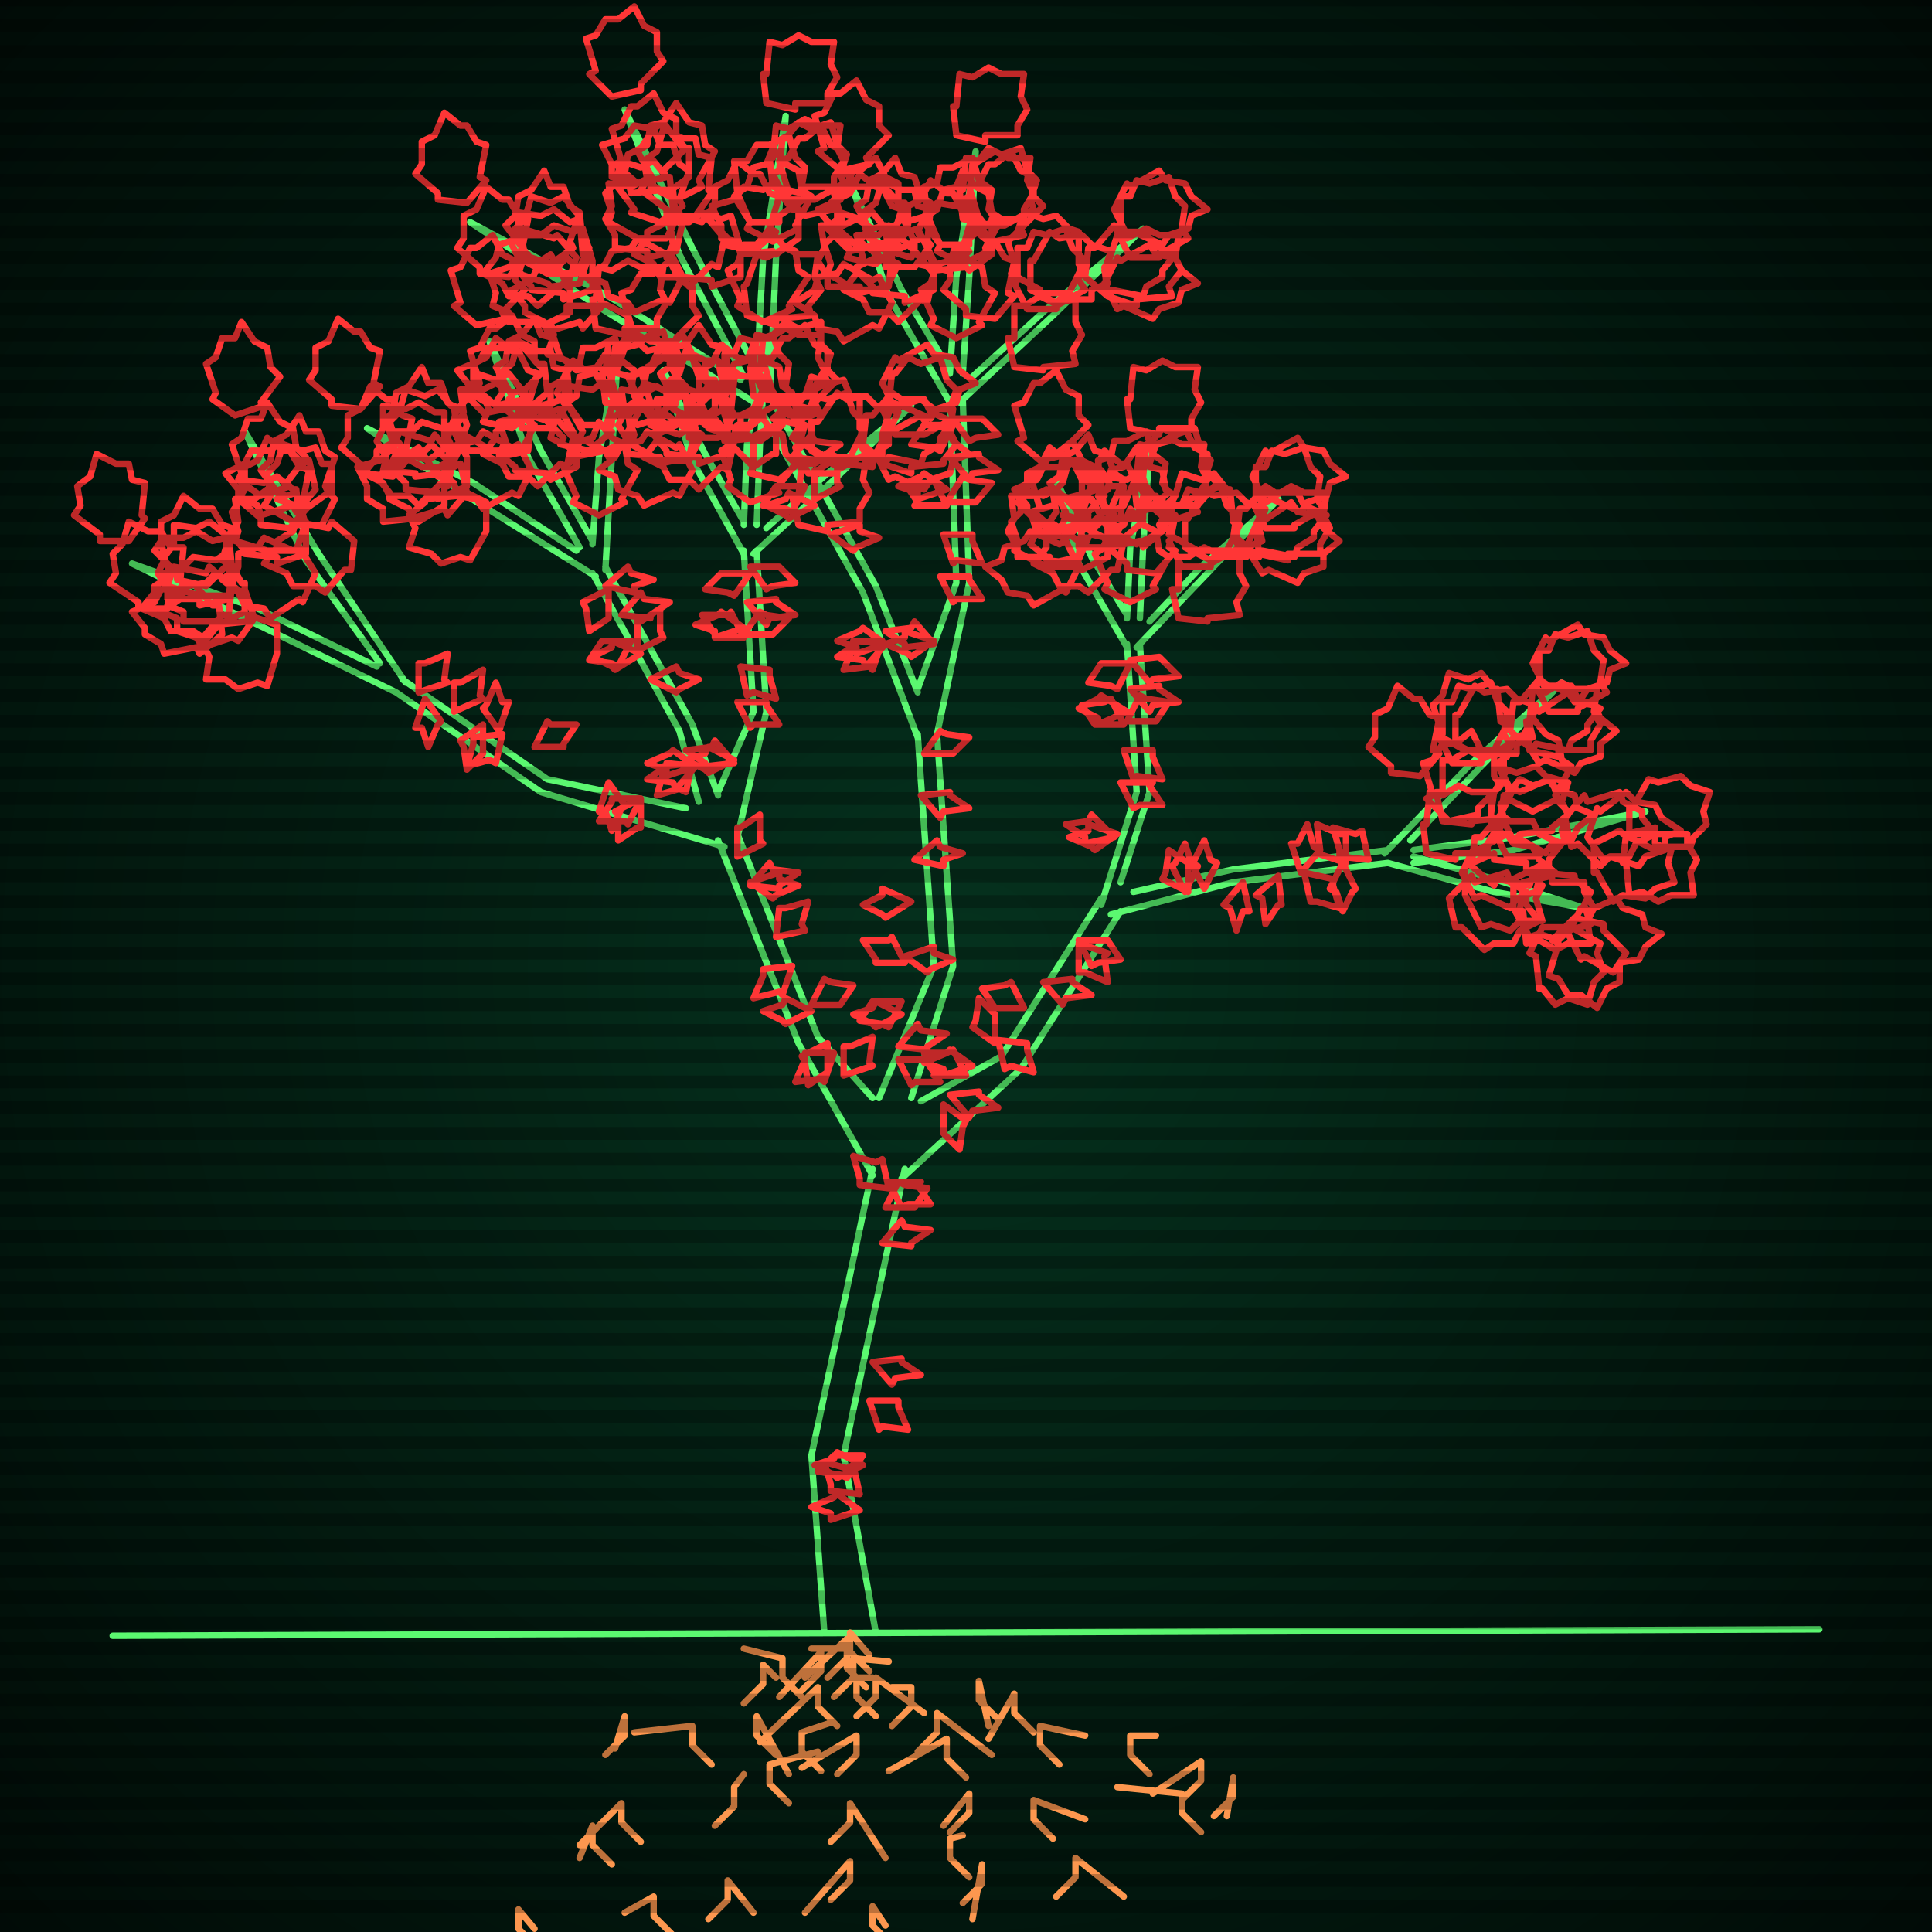
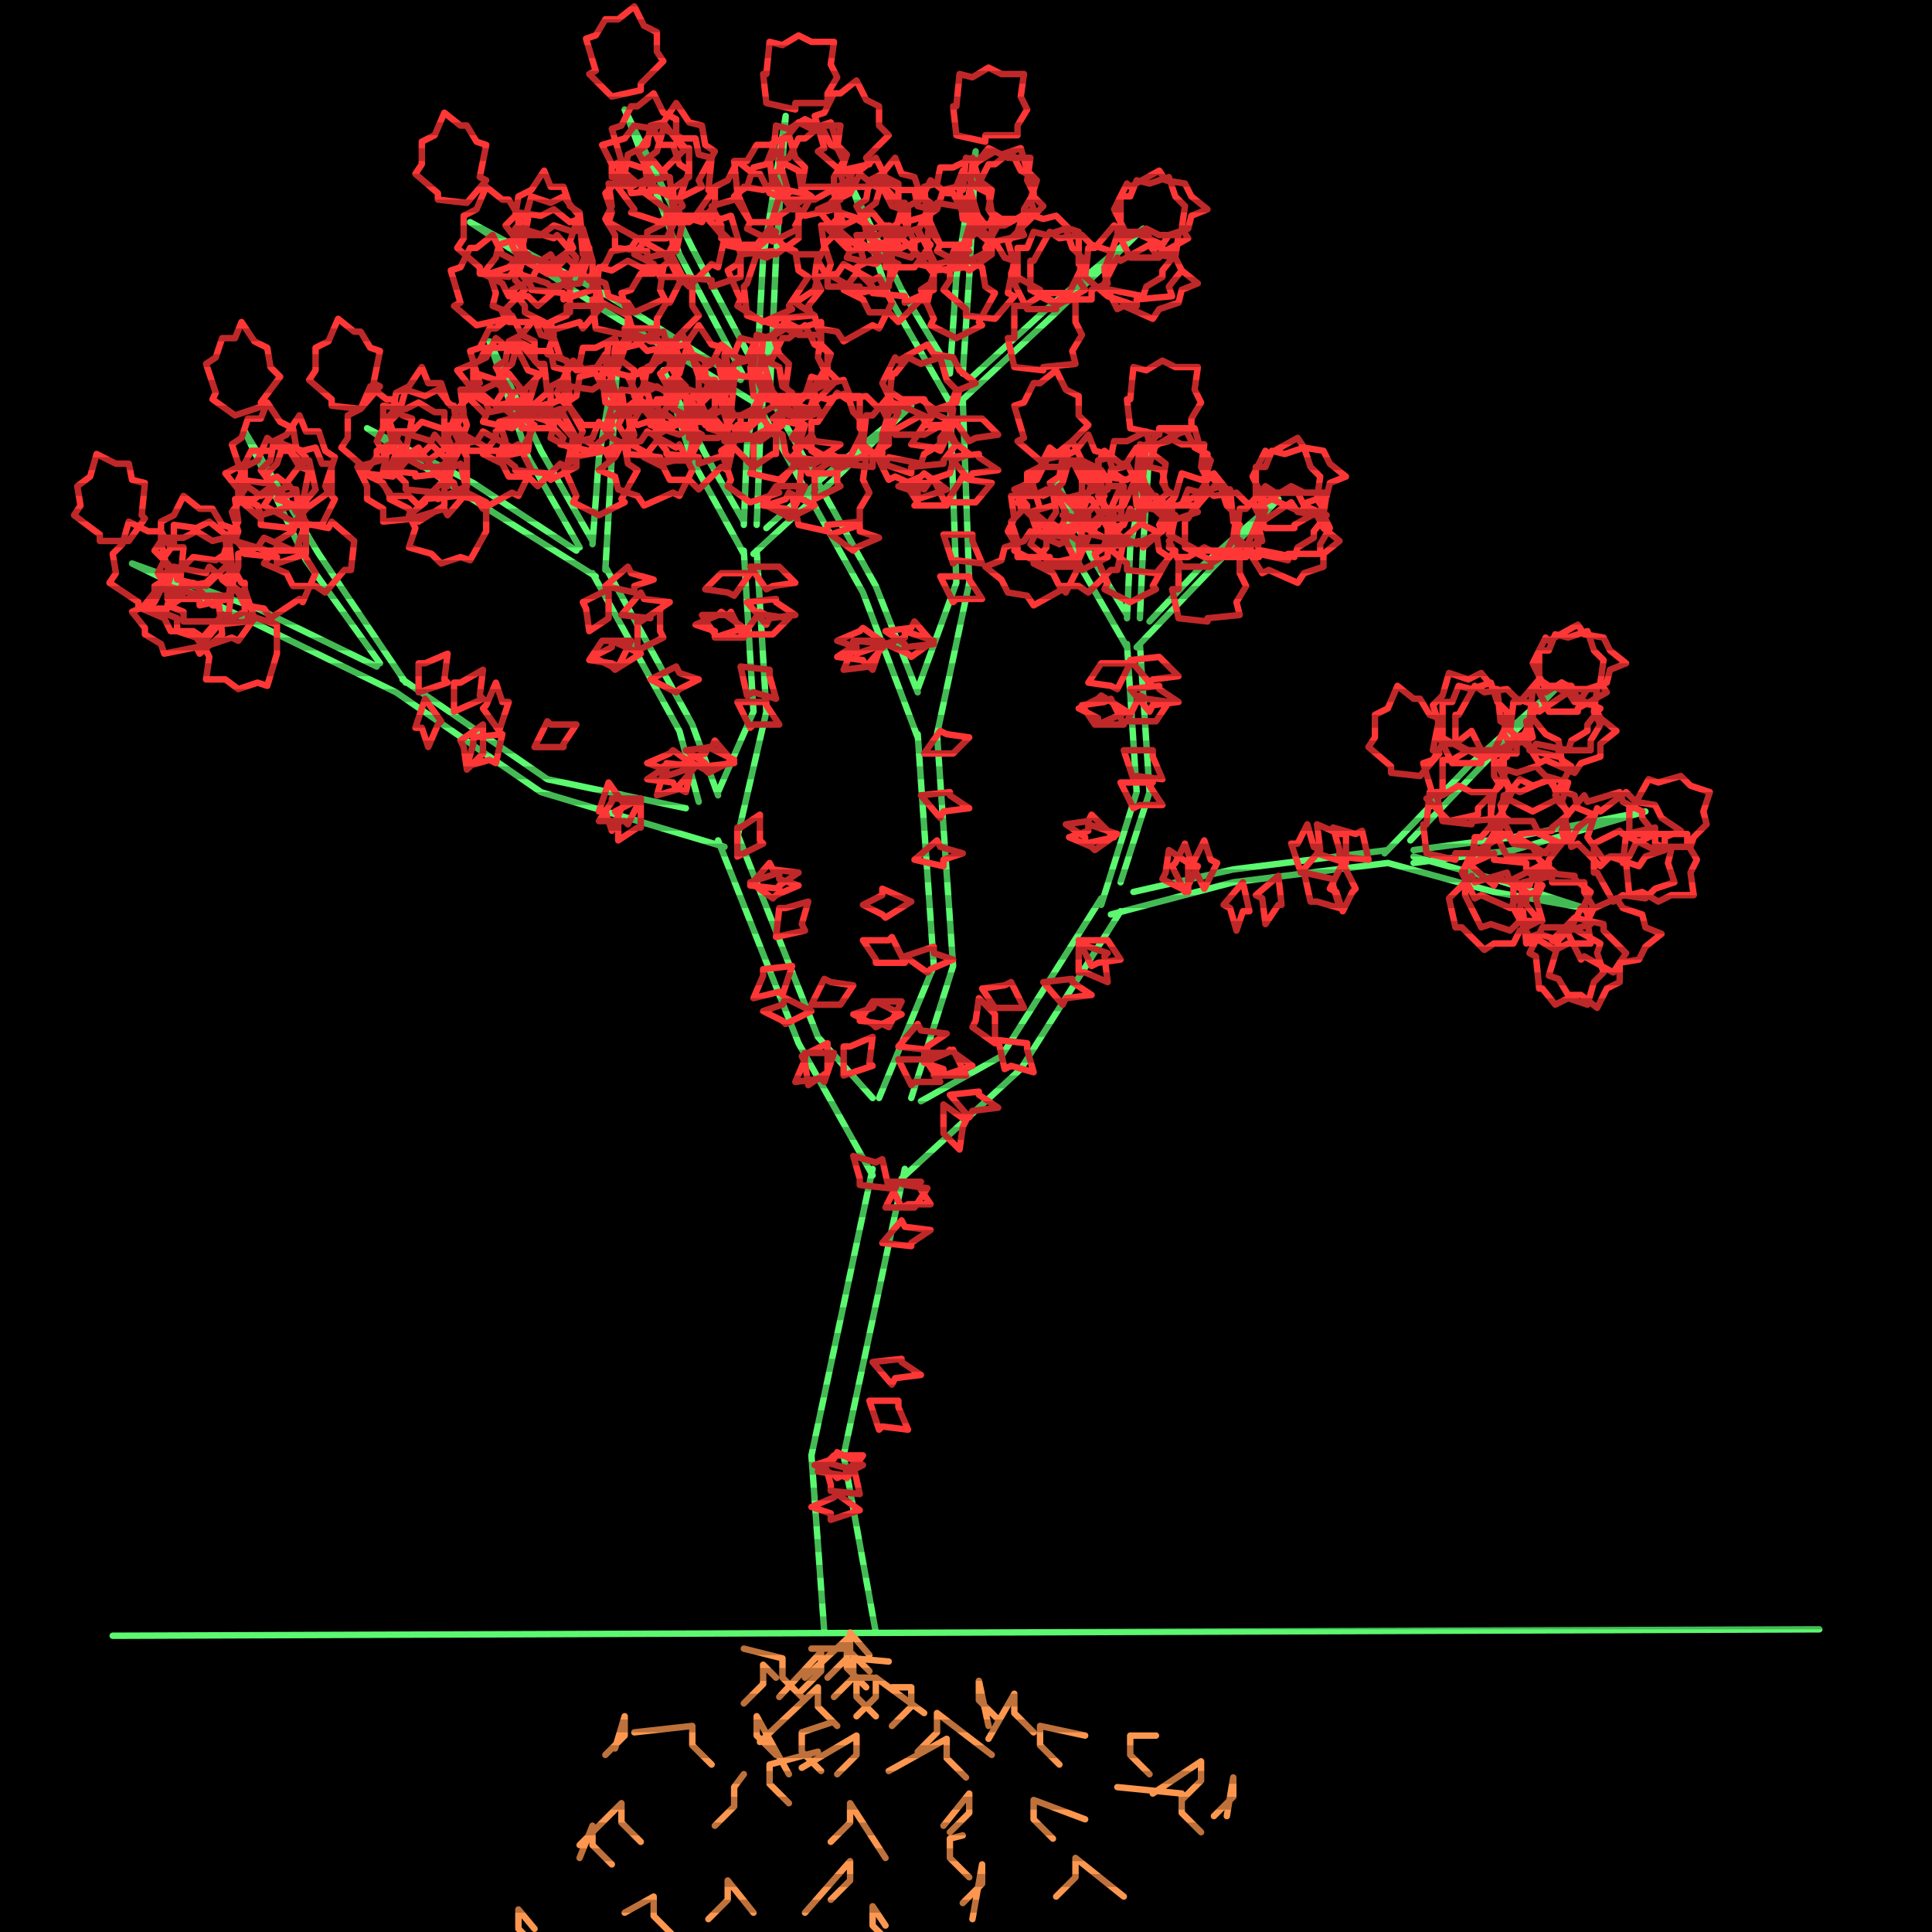
<svg xmlns="http://www.w3.org/2000/svg" width="600" height="600">
  <style>
                @keyframes glow {0 % {opacity: 0.6;}
                3% {opacity: 0.9;} 30% {opacity: 0.6} 70% {opacity: 0.9}}
    
                .flicker {
                animation: glow 3s linear infinite alternate;
                animation-duration: 1.6s;
                animation-delay: 1.1s;
            }
    
    
            </style>
  <defs>
    <radialGradient id="screenGradient" r="100%">
      <stop offset="0%" stop-color="#05321e" />
      <stop offset="90%" stop-color="black" />
    </radialGradient>
  </defs>
  <rect fill="black" width="600" height="600" />
-   <rect className="flicker" fill="url(#screenGradient)" width="600" height="600" />
  <path id="ground-path" className="flicker" style="fill: none;stroke: #5bf870;stroke-width:2px;stroke-linecap:round;stroke-linejoin:round;stroke-miterlimit:4;stroke-dasharray:none" d="M 35 508 L 565 506 " />
  <path id="branch-path" className="flicker" style="fill: none;stroke: #5bf870;stroke-width:2px;stroke-linecap:round;stroke-linejoin:round;stroke-miterlimit:4;stroke-dasharray:none" d="M 256 507 L 252 452 L 271 363 M 281 363 L 262 452 L 272 507 M 271 365 L 248 324 L 223 261 M 229 259 L 254 322 L 271 341 M 225 263 L 168 246 L 123 215 M 125 211 L 170 242 L 213 251 M 123 215 L 78 193 L 41 175 L 80 189 L 117 207 M 118 206 L 95 174 L 76 134 L 99 172 L 126 212 M 217 249 L 211 227 L 184 178 M 188 176 L 215 225 L 223 247 M 185 179 L 145 154 L 114 133 L 147 150 L 179 171 M 180 170 L 164 142 L 152 106 L 168 140 L 184 168 M 184 169 L 186 142 L 192 107 L 190 142 L 188 177 M 223 246 L 234 221 L 231 171 M 235 171 L 238 221 L 229 260 M 231 172 L 215 143 L 206 115 L 219 141 L 231 162 M 231 163 L 232 138 L 238 105 L 236 138 L 235 163 M 238 164 L 257 147 L 283 126 L 259 149 L 234 172 M 273 341 L 290 300 L 285 228 M 291 228 L 296 300 L 283 341 M 285 229 L 268 184 L 235 125 M 239 123 L 272 182 L 285 215 M 236 126 L 187 96 L 146 69 L 189 92 L 230 118 M 231 117 L 211 79 L 194 34 L 215 77 L 235 115 M 235 116 L 237 80 L 244 36 L 241 80 L 239 124 M 285 214 L 297 181 L 295 124 M 299 124 L 301 181 L 291 228 M 295 125 L 276 92 L 265 59 L 280 90 L 295 115 M 295 116 L 297 86 L 303 47 L 301 86 L 299 116 M 302 117 L 325 96 L 355 71 L 327 98 L 298 125 M 286 342 L 311 328 L 342 279 M 348 283 L 317 332 L 280 366 M 342 281 L 353 246 L 350 200 M 354 200 L 357 246 L 348 274 M 350 201 L 335 175 L 328 149 L 339 173 L 350 191 M 350 192 L 351 170 L 357 139 L 355 170 L 354 192 M 357 193 L 373 176 L 397 155 L 375 178 L 353 201 M 352 277 L 383 270 L 431 264 M 431 268 L 383 274 L 345 284 M 430 265 L 457 237 L 485 212 L 459 239 L 438 261 M 439 264 L 470 260 L 511 252 L 470 264 L 439 268 M 439 266 L 464 273 L 492 282 L 464 277 L 431 268 " />
  <path id="leaf-path" className="flicker" style="fill: none;stroke: #ff3636;stroke-width:2px;stroke-linecap:round;stroke-linejoin:round;stroke-miterlimit:4;stroke-dasharray:none" d="M 268 452 L 263 459 L 261 458 L 254 457 L 259 452 L 259 452 L 268 452 M 267 464 L 258 463 L 258 461 L 256 454 L 263 456 L 265 455 L 267 464 M 276 369 L 267 368 L 267 366 L 265 359 L 272 361 L 274 360 L 276 369 M 276 367 L 286 367 L 285 368 L 289 374 L 282 374 L 280 375 L 276 367 M 274 386 L 280 379 L 281 381 L 289 382 L 283 386 L 283 387 L 274 386 M 268 455 L 260 459 L 259 458 L 253 455 L 259 453 L 260 451 L 268 455 M 270 435 L 279 435 L 279 437 L 282 444 L 274 443 L 273 444 L 270 435 M 275 375 L 279 367 L 281 368 L 288 369 L 284 375 L 284 375 L 275 375 M 267 469 L 258 472 L 258 470 L 252 468 L 259 465 L 260 464 L 267 469 M 271 423 L 280 422 L 280 423 L 286 427 L 278 428 L 277 430 L 271 423 M 233 274 L 242 271 L 242 273 L 248 275 L 241 278 L 240 279 L 233 274 M 229 266 L 229 257 L 230 257 L 236 253 L 236 261 L 237 262 L 229 266 M 262 334 L 262 325 L 264 325 L 271 322 L 270 330 L 271 331 L 262 334 M 259 327 L 256 336 L 255 335 L 247 336 L 250 329 L 250 327 L 259 327 M 252 312 L 256 304 L 258 305 L 265 306 L 261 312 L 261 312 L 252 312 M 246 300 L 243 309 L 242 308 L 234 310 L 237 303 L 237 301 L 246 300 M 252 314 L 244 318 L 243 317 L 237 314 L 243 312 L 244 310 L 252 314 M 233 275 L 239 268 L 240 270 L 248 271 L 242 275 L 242 276 L 233 275 M 241 291 L 242 282 L 244 282 L 251 280 L 249 287 L 250 289 L 241 291 M 257 324 L 257 333 L 257 333 L 251 337 L 250 330 L 249 328 L 257 324 M 189 243 L 194 250 L 193 251 L 190 258 L 188 252 L 186 252 L 189 243 M 199 248 L 195 256 L 194 255 L 186 255 L 190 249 L 190 248 L 199 248 M 130 215 L 130 206 L 132 206 L 139 203 L 138 211 L 139 212 L 130 215 M 150 225 L 150 234 L 150 234 L 145 239 L 144 232 L 143 230 L 150 225 M 166 232 L 170 224 L 171 225 L 179 225 L 175 231 L 175 232 L 166 232 M 132 217 L 137 224 L 136 225 L 133 232 L 131 226 L 129 226 L 132 217 M 199 248 L 199 257 L 198 257 L 192 261 L 192 253 L 191 252 L 199 248 M 156 228 L 154 237 L 152 236 L 145 238 L 147 231 L 147 229 L 156 228 M 141 221 L 141 212 L 143 212 L 150 208 L 149 216 L 150 217 L 141 221 M 155 227 L 150 220 L 151 219 L 154 212 L 156 218 L 158 218 L 155 227 M 64 182 L 55 180 L 55 178 L 48 171 L 50 168 L 50 162 L 54 160 L 57 154 L 62 158 L 66 158 L 69 163 L 72 164 L 69 174 L 71 175 L 64 182 M 72 182 L 71 191 L 69 191 L 63 198 L 60 196 L 53 196 L 51 192 L 44 189 L 48 184 L 48 182 L 53 179 L 54 176 L 64 178 L 65 176 L 72 182 M 69 197 L 62 203 L 61 201 L 51 203 L 50 200 L 45 197 L 45 195 L 41 190 L 48 187 L 50 183 L 57 183 L 60 181 L 66 188 L 68 188 L 69 197 M 40 168 L 31 168 L 31 166 L 23 160 L 25 157 L 24 151 L 28 148 L 30 141 L 36 144 L 40 144 L 41 149 L 45 150 L 44 160 L 45 161 L 40 168 M 76 190 L 68 194 L 67 193 L 57 193 L 57 190 L 52 188 L 53 184 L 51 178 L 57 176 L 60 173 L 67 174 L 70 172 L 75 181 L 76 181 L 76 190 M 86 194 L 86 203 L 86 203 L 83 213 L 80 212 L 74 214 L 70 211 L 64 211 L 65 204 L 63 200 L 67 195 L 67 194 L 77 193 L 77 191 L 86 194 M 79 192 L 74 199 L 72 198 L 63 201 L 61 198 L 55 196 L 55 192 L 50 190 L 56 186 L 58 182 L 64 181 L 67 178 L 75 184 L 76 183 L 79 192 M 52 189 L 43 189 L 43 187 L 34 181 L 36 178 L 35 172 L 38 169 L 40 162 L 46 165 L 50 165 L 53 170 L 57 170 L 56 180 L 57 181 L 52 189 M 71 185 L 62 185 L 62 185 L 52 182 L 53 179 L 51 173 L 54 169 L 54 163 L 61 164 L 65 162 L 70 166 L 71 166 L 72 176 L 74 176 L 71 185 M 71 186 L 62 188 L 62 186 L 52 186 L 52 183 L 49 178 L 51 174 L 50 167 L 57 167 L 61 165 L 66 168 L 70 167 L 71 177 L 72 177 L 71 186 M 98 152 L 92 159 L 91 157 L 81 160 L 80 157 L 74 154 L 74 152 L 70 147 L 76 144 L 78 140 L 84 140 L 87 137 L 94 144 L 96 143 L 98 152 M 92 171 L 83 171 L 83 171 L 73 168 L 74 165 L 72 159 L 75 155 L 75 149 L 82 150 L 86 148 L 91 152 L 92 152 L 93 162 L 95 162 L 92 171 M 73 129 L 66 124 L 67 122 L 64 113 L 67 111 L 69 105 L 73 105 L 75 100 L 79 106 L 83 108 L 84 114 L 87 117 L 81 125 L 82 126 L 73 129 M 100 163 L 91 163 L 91 162 L 82 157 L 84 154 L 83 147 L 86 144 L 88 138 L 94 140 L 98 139 L 100 144 L 103 144 L 103 154 L 104 155 L 100 163 M 98 178 L 94 187 L 93 186 L 84 192 L 82 189 L 76 188 L 74 184 L 69 180 L 74 176 L 74 172 L 80 170 L 82 167 L 91 171 L 93 170 L 98 178 M 95 172 L 86 175 L 86 173 L 76 172 L 76 171 L 72 166 L 74 162 L 73 155 L 79 155 L 83 152 L 89 154 L 92 153 L 95 163 L 95 163 L 95 172 M 81 154 L 74 149 L 75 147 L 72 138 L 75 136 L 77 130 L 81 130 L 83 125 L 87 131 L 91 133 L 92 139 L 95 142 L 89 150 L 90 151 L 81 154 M 95 158 L 86 155 L 87 154 L 81 146 L 84 143 L 85 137 L 89 135 L 93 129 L 95 134 L 99 134 L 101 140 L 104 142 L 101 151 L 102 153 L 95 158 M 90 164 L 81 163 L 81 161 L 74 155 L 76 152 L 76 145 L 80 143 L 83 136 L 88 140 L 90 140 L 93 145 L 96 146 L 94 156 L 96 157 L 90 164 M 110 168 L 109 177 L 107 177 L 101 184 L 98 182 L 91 182 L 89 178 L 82 175 L 86 170 L 86 168 L 91 165 L 92 162 L 102 164 L 103 162 L 110 168 M 216 238 L 207 241 L 207 239 L 201 237 L 208 234 L 209 233 L 216 238 M 188 182 L 195 176 L 196 178 L 203 180 L 197 182 L 197 184 L 188 182 M 196 199 L 192 207 L 190 206 L 183 205 L 187 199 L 187 199 L 196 199 M 202 211 L 210 207 L 211 209 L 217 211 L 211 214 L 210 215 L 202 211 M 189 183 L 189 192 L 189 192 L 183 196 L 182 189 L 181 187 L 189 183 M 216 238 L 210 245 L 209 243 L 201 242 L 207 238 L 207 237 L 216 238 M 199 203 L 191 208 L 190 207 L 184 204 L 190 201 L 190 199 L 199 203 M 193 191 L 199 184 L 200 186 L 208 187 L 202 191 L 202 192 L 193 191 M 198 202 L 198 192 L 199 193 L 205 189 L 205 196 L 206 198 L 198 202 M 215 237 L 213 246 L 211 245 L 204 247 L 206 240 L 206 238 L 215 237 M 133 143 L 124 140 L 125 139 L 119 131 L 122 128 L 123 122 L 127 120 L 131 114 L 133 119 L 137 119 L 139 125 L 142 127 L 139 136 L 140 138 L 133 143 M 141 142 L 139 151 L 137 150 L 130 157 L 127 154 L 121 154 L 119 150 L 113 147 L 117 142 L 117 140 L 123 137 L 124 134 L 134 137 L 135 135 L 141 142 M 138 157 L 130 162 L 129 161 L 119 162 L 119 158 L 114 155 L 114 151 L 111 145 L 118 143 L 121 140 L 127 141 L 130 139 L 136 148 L 138 148 L 138 157 M 112 127 L 103 126 L 103 124 L 96 118 L 98 115 L 98 108 L 102 106 L 105 99 L 110 103 L 112 103 L 115 108 L 118 109 L 116 119 L 118 120 L 112 127 M 145 151 L 136 155 L 136 153 L 126 152 L 126 150 L 121 145 L 123 141 L 121 134 L 128 134 L 131 131 L 137 133 L 140 132 L 145 142 L 145 142 L 145 151 M 151 156 L 151 165 L 151 165 L 146 174 L 143 173 L 137 175 L 134 172 L 127 170 L 129 164 L 127 160 L 132 156 L 132 155 L 142 154 L 143 152 L 151 156 M 145 153 L 139 160 L 138 158 L 128 161 L 127 158 L 121 155 L 121 153 L 117 148 L 123 145 L 125 141 L 131 141 L 134 138 L 141 145 L 143 144 L 145 153 M 122 148 L 113 147 L 113 145 L 106 139 L 108 136 L 108 129 L 112 127 L 115 120 L 120 124 L 122 124 L 125 129 L 128 130 L 126 140 L 128 141 L 122 148 M 140 145 L 131 145 L 131 145 L 122 140 L 123 137 L 121 131 L 124 128 L 126 121 L 132 123 L 136 121 L 140 126 L 141 126 L 142 136 L 144 137 L 140 145 M 138 147 L 129 148 L 129 147 L 119 146 L 120 142 L 117 137 L 119 133 L 119 126 L 126 127 L 130 125 L 135 128 L 138 128 L 138 138 L 140 138 L 138 147 M 170 122 L 163 128 L 162 126 L 152 128 L 151 125 L 146 122 L 146 120 L 142 115 L 149 112 L 151 108 L 158 108 L 161 106 L 167 113 L 169 113 L 170 122 M 162 140 L 153 140 L 153 140 L 144 135 L 145 132 L 143 126 L 146 123 L 148 116 L 154 118 L 158 116 L 162 121 L 163 121 L 164 131 L 166 132 L 162 140 M 148 101 L 141 95 L 143 94 L 140 84 L 143 83 L 146 77 L 148 77 L 153 73 L 156 79 L 160 81 L 160 87 L 163 90 L 156 97 L 157 99 L 148 101 M 171 133 L 162 133 L 162 131 L 154 125 L 156 122 L 155 116 L 159 113 L 161 106 L 167 109 L 171 109 L 172 114 L 176 115 L 175 125 L 176 126 L 171 133 M 165 146 L 161 154 L 159 153 L 150 158 L 148 155 L 142 154 L 141 150 L 135 146 L 141 142 L 142 138 L 148 137 L 150 134 L 159 139 L 161 138 L 165 146 M 164 140 L 155 142 L 155 140 L 145 140 L 145 137 L 142 132 L 144 128 L 143 121 L 150 121 L 154 119 L 159 122 L 163 121 L 164 131 L 165 131 L 164 140 M 154 126 L 147 120 L 149 119 L 146 109 L 149 108 L 152 102 L 154 102 L 159 98 L 162 104 L 166 106 L 166 112 L 169 115 L 162 122 L 163 124 L 154 126 M 166 128 L 158 124 L 159 123 L 154 114 L 157 112 L 158 106 L 162 104 L 166 99 L 168 104 L 172 105 L 174 111 L 177 113 L 173 122 L 174 124 L 166 128 M 159 133 L 150 131 L 151 129 L 144 122 L 147 119 L 147 113 L 151 111 L 154 105 L 159 109 L 161 109 L 164 115 L 167 116 L 164 126 L 166 127 L 159 133 M 178 136 L 176 145 L 174 144 L 167 151 L 164 148 L 158 148 L 156 144 L 150 141 L 154 136 L 154 134 L 160 131 L 161 128 L 171 131 L 172 129 L 178 136 M 188 140 L 180 136 L 181 134 L 176 125 L 179 123 L 180 117 L 184 116 L 188 110 L 192 116 L 196 117 L 197 123 L 200 125 L 195 134 L 196 136 L 188 140 M 185 102 L 184 93 L 185 93 L 186 83 L 190 84 L 195 81 L 199 83 L 206 83 L 205 90 L 207 94 L 204 99 L 204 102 L 194 102 L 194 104 L 185 102 M 198 132 L 191 126 L 192 125 L 189 115 L 192 114 L 194 108 L 198 107 L 203 103 L 206 109 L 210 111 L 210 117 L 213 120 L 206 128 L 207 129 L 198 132 M 179 145 L 171 149 L 170 147 L 160 146 L 160 145 L 155 141 L 157 137 L 155 131 L 162 129 L 165 126 L 171 128 L 174 127 L 179 136 L 179 136 L 179 145 M 183 140 L 174 138 L 175 136 L 168 129 L 171 126 L 171 120 L 175 118 L 178 112 L 183 116 L 185 116 L 188 122 L 191 123 L 188 133 L 190 134 L 183 140 M 188 125 L 187 116 L 188 116 L 189 106 L 193 107 L 198 104 L 202 106 L 209 106 L 208 113 L 210 117 L 207 122 L 207 125 L 197 125 L 197 127 L 188 125 M 192 127 L 188 119 L 190 118 L 191 108 L 192 108 L 196 103 L 200 105 L 206 103 L 208 110 L 211 113 L 209 119 L 210 122 L 201 127 L 201 127 L 192 127 M 181 132 L 176 125 L 177 124 L 176 114 L 180 113 L 181 108 L 185 108 L 191 105 L 193 112 L 197 115 L 196 121 L 198 124 L 190 130 L 190 132 L 181 132 M 196 136 L 189 142 L 188 140 L 178 142 L 177 139 L 171 136 L 172 132 L 168 126 L 175 124 L 177 120 L 184 121 L 187 119 L 193 127 L 195 127 L 196 136 M 186 160 L 178 156 L 179 154 L 175 145 L 178 143 L 180 137 L 184 136 L 186 131 L 190 136 L 194 138 L 195 144 L 198 146 L 193 155 L 194 156 L 186 160 M 233 176 L 242 176 L 242 176 L 247 181 L 240 182 L 238 183 L 233 176 M 231 195 L 222 198 L 222 196 L 216 194 L 223 191 L 224 190 L 231 195 M 230 207 L 239 208 L 239 210 L 241 217 L 234 215 L 232 216 L 230 207 M 233 178 L 228 185 L 226 184 L 219 183 L 224 178 L 224 178 L 233 178 M 228 237 L 219 238 L 219 237 L 213 233 L 221 232 L 222 230 L 228 237 M 231 198 L 222 198 L 222 197 L 218 191 L 226 191 L 227 190 L 231 198 M 232 187 L 241 186 L 241 187 L 247 191 L 239 192 L 238 194 L 232 187 M 231 197 L 236 190 L 238 191 L 245 192 L 240 197 L 240 197 L 231 197 M 228 236 L 220 240 L 219 239 L 213 236 L 219 234 L 220 232 L 228 236 M 229 218 L 238 218 L 238 219 L 242 225 L 234 225 L 233 226 L 229 218 M 222 127 L 215 132 L 214 131 L 204 132 L 203 128 L 198 127 L 198 123 L 195 117 L 202 115 L 205 111 L 211 112 L 214 110 L 220 118 L 222 118 L 222 127 M 214 143 L 205 143 L 205 143 L 196 138 L 197 135 L 195 129 L 198 126 L 200 119 L 206 121 L 210 119 L 214 124 L 215 124 L 216 134 L 218 135 L 214 143 M 201 109 L 194 102 L 196 101 L 193 91 L 196 90 L 199 85 L 203 85 L 208 81 L 211 87 L 215 89 L 215 95 L 217 98 L 210 105 L 210 107 L 201 109 M 223 136 L 214 136 L 214 134 L 206 128 L 208 125 L 207 119 L 211 116 L 213 109 L 219 112 L 223 112 L 224 117 L 228 118 L 227 128 L 228 129 L 223 136 M 215 146 L 211 154 L 209 153 L 200 157 L 198 154 L 192 152 L 191 148 L 186 146 L 191 142 L 193 138 L 199 137 L 201 134 L 210 139 L 211 138 L 215 146 M 214 142 L 205 144 L 205 142 L 195 141 L 195 137 L 192 132 L 194 128 L 193 121 L 200 122 L 204 120 L 209 123 L 213 123 L 214 133 L 216 133 L 214 142 M 207 132 L 200 126 L 202 125 L 199 115 L 202 114 L 205 108 L 207 108 L 212 104 L 215 110 L 219 112 L 219 118 L 222 121 L 215 128 L 216 130 L 207 132 M 217 131 L 209 127 L 210 125 L 205 116 L 208 114 L 209 108 L 213 107 L 217 101 L 221 107 L 225 108 L 226 114 L 229 116 L 224 125 L 225 127 L 217 131 M 211 135 L 202 132 L 203 131 L 197 123 L 200 120 L 201 114 L 205 112 L 209 106 L 211 111 L 215 111 L 217 117 L 220 119 L 217 128 L 218 130 L 211 135 M 228 137 L 226 146 L 224 145 L 217 152 L 214 149 L 208 149 L 206 145 L 200 142 L 204 137 L 204 135 L 210 132 L 211 129 L 221 132 L 222 130 L 228 137 M 234 136 L 226 132 L 227 130 L 223 121 L 226 119 L 228 113 L 232 112 L 234 107 L 238 112 L 242 114 L 243 120 L 246 122 L 241 131 L 242 132 L 234 136 M 232 98 L 231 89 L 232 88 L 235 79 L 238 80 L 244 77 L 248 79 L 254 79 L 253 86 L 255 90 L 251 95 L 252 98 L 241 99 L 241 101 L 232 98 M 245 129 L 238 123 L 240 122 L 237 112 L 240 111 L 243 105 L 245 105 L 250 101 L 253 107 L 257 109 L 257 115 L 260 118 L 253 125 L 254 127 L 245 129 M 226 141 L 217 144 L 217 142 L 207 141 L 207 140 L 203 135 L 205 131 L 204 124 L 210 124 L 214 121 L 220 123 L 223 122 L 226 132 L 226 132 L 226 141 M 229 136 L 220 133 L 221 132 L 214 124 L 217 121 L 217 115 L 221 113 L 224 107 L 229 111 L 233 112 L 235 118 L 238 119 L 235 129 L 236 130 L 229 136 M 234 123 L 233 114 L 234 114 L 235 104 L 239 105 L 244 102 L 248 104 L 255 104 L 254 111 L 256 115 L 253 120 L 253 123 L 243 123 L 243 125 L 234 123 M 238 124 L 234 115 L 236 115 L 237 105 L 239 105 L 244 100 L 248 102 L 255 100 L 255 107 L 258 110 L 256 116 L 257 119 L 247 124 L 247 124 L 238 124 M 228 129 L 224 121 L 225 120 L 225 110 L 228 110 L 230 105 L 234 106 L 240 104 L 242 110 L 245 113 L 244 120 L 246 123 L 237 128 L 237 129 L 228 129 M 243 132 L 236 137 L 235 136 L 225 137 L 224 133 L 219 132 L 219 128 L 216 122 L 223 120 L 226 116 L 232 117 L 235 115 L 241 123 L 243 123 L 243 132 M 233 156 L 226 151 L 227 149 L 224 140 L 227 138 L 229 132 L 233 132 L 235 127 L 239 133 L 243 135 L 244 141 L 247 144 L 241 152 L 242 153 L 233 156 M 274 119 L 278 111 L 279 112 L 288 107 L 290 110 L 296 111 L 298 115 L 303 119 L 298 121 L 297 125 L 291 127 L 289 130 L 280 126 L 278 127 L 274 119 M 274 144 L 274 135 L 274 135 L 277 125 L 280 126 L 286 124 L 290 127 L 296 127 L 295 134 L 297 138 L 293 143 L 293 144 L 283 145 L 283 147 L 274 144 M 242 149 L 233 147 L 234 145 L 227 138 L 230 135 L 230 129 L 234 127 L 237 121 L 242 125 L 244 125 L 247 131 L 250 132 L 247 142 L 249 143 L 242 149 M 251 147 L 247 139 L 248 138 L 248 128 L 251 128 L 253 123 L 257 124 L 263 122 L 265 128 L 268 131 L 267 138 L 269 141 L 260 146 L 260 147 L 251 147 M 272 141 L 276 133 L 277 134 L 286 129 L 288 132 L 294 133 L 296 137 L 301 141 L 296 143 L 295 147 L 289 149 L 287 152 L 278 148 L 276 149 L 272 141 M 268 138 L 269 129 L 271 129 L 277 122 L 280 124 L 287 124 L 289 128 L 296 131 L 292 136 L 292 138 L 287 141 L 286 144 L 276 142 L 275 144 L 268 138 M 252 140 L 252 131 L 254 131 L 260 122 L 263 124 L 269 123 L 272 126 L 279 128 L 276 134 L 276 138 L 271 141 L 271 145 L 261 144 L 260 145 L 252 140 M 264 142 L 255 142 L 255 141 L 246 136 L 248 133 L 247 126 L 250 123 L 252 117 L 258 119 L 262 118 L 264 123 L 267 123 L 267 133 L 268 134 L 264 142 M 248 163 L 246 154 L 248 154 L 249 144 L 253 144 L 258 141 L 262 143 L 269 142 L 268 149 L 270 153 L 267 158 L 267 162 L 257 163 L 257 165 L 248 163 M 278 135 L 274 127 L 276 126 L 277 116 L 278 116 L 282 111 L 286 113 L 292 111 L 294 118 L 297 121 L 295 127 L 296 130 L 287 135 L 287 135 L 278 135 M 287 234 L 292 227 L 294 228 L 301 229 L 296 234 L 296 234 L 287 234 M 279 325 L 285 318 L 286 320 L 294 321 L 288 325 L 288 326 L 279 325 M 280 315 L 272 319 L 271 318 L 265 315 L 271 313 L 272 311 L 280 315 M 281 297 L 290 294 L 290 296 L 296 298 L 289 301 L 288 302 L 281 297 M 283 280 L 275 285 L 274 284 L 268 281 L 274 278 L 274 276 L 283 280 M 281 299 L 272 299 L 272 298 L 268 292 L 276 292 L 277 291 L 281 299 M 286 247 L 295 246 L 295 247 L 301 251 L 293 252 L 292 254 L 286 247 M 284 267 L 291 261 L 292 263 L 299 265 L 293 267 L 293 269 L 284 267 M 280 311 L 276 319 L 274 318 L 267 317 L 271 311 L 271 311 L 280 311 M 279 329 L 288 329 L 288 330 L 292 336 L 284 336 L 283 337 L 279 329 M 275 200 L 266 203 L 266 201 L 260 199 L 267 196 L 268 195 L 275 200 M 240 130 L 247 124 L 248 126 L 255 128 L 249 130 L 249 132 L 240 130 M 250 151 L 246 159 L 244 158 L 237 157 L 241 151 L 241 151 L 250 151 M 258 166 L 267 163 L 267 165 L 273 167 L 266 170 L 265 171 L 258 166 M 241 132 L 241 141 L 240 141 L 234 145 L 234 137 L 233 136 L 241 132 M 275 200 L 269 207 L 268 205 L 260 204 L 266 200 L 266 199 L 275 200 M 253 157 L 245 161 L 244 160 L 238 157 L 244 155 L 245 153 L 253 157 M 246 142 L 252 135 L 253 137 L 261 138 L 255 142 L 255 143 L 246 142 M 253 155 L 253 146 L 254 146 L 260 142 L 260 150 L 261 151 L 253 155 M 274 199 L 271 208 L 270 207 L 262 208 L 265 201 L 265 199 L 274 199 M 171 82 L 162 79 L 163 78 L 157 70 L 160 67 L 161 61 L 165 59 L 169 53 L 171 58 L 175 58 L 177 64 L 180 66 L 177 75 L 178 77 L 171 82 M 179 80 L 176 89 L 175 88 L 167 95 L 164 92 L 158 92 L 156 88 L 150 85 L 154 80 L 155 76 L 161 74 L 162 71 L 172 74 L 173 73 L 179 80 M 177 97 L 169 101 L 168 100 L 158 100 L 158 97 L 153 95 L 154 91 L 152 85 L 158 83 L 161 80 L 168 81 L 171 79 L 176 88 L 177 88 L 177 97 M 145 63 L 136 62 L 136 60 L 129 54 L 131 51 L 131 44 L 135 42 L 138 35 L 143 39 L 145 39 L 148 44 L 151 45 L 149 55 L 151 56 L 145 63 M 184 90 L 175 93 L 175 91 L 165 90 L 165 89 L 161 84 L 163 80 L 162 73 L 168 73 L 172 70 L 178 72 L 181 71 L 184 81 L 184 81 L 184 90 M 195 98 L 195 107 L 194 107 L 189 116 L 186 114 L 179 115 L 176 112 L 170 110 L 172 104 L 171 100 L 176 98 L 176 95 L 186 95 L 187 94 L 195 98 M 187 95 L 181 102 L 180 100 L 170 103 L 169 100 L 163 97 L 163 95 L 159 90 L 165 87 L 167 83 L 173 83 L 176 80 L 183 87 L 185 86 L 187 95 M 158 86 L 149 85 L 149 83 L 142 77 L 144 74 L 144 67 L 148 65 L 151 58 L 156 62 L 158 62 L 161 67 L 164 68 L 162 78 L 164 79 L 158 86 M 179 85 L 170 85 L 170 85 L 161 80 L 162 77 L 160 71 L 163 68 L 165 61 L 171 63 L 175 61 L 179 66 L 180 66 L 181 76 L 183 77 L 179 85 M 180 88 L 171 89 L 170 88 L 161 85 L 162 82 L 159 76 L 161 72 L 161 66 L 168 67 L 172 65 L 177 69 L 180 68 L 181 79 L 183 79 L 180 88 M 214 55 L 207 60 L 206 59 L 196 60 L 195 56 L 190 55 L 190 51 L 187 45 L 194 43 L 197 39 L 203 40 L 206 38 L 212 46 L 214 46 L 214 55 M 207 74 L 198 74 L 198 74 L 189 69 L 190 66 L 188 60 L 191 57 L 193 50 L 199 52 L 203 50 L 207 55 L 208 55 L 209 65 L 211 66 L 207 74 M 190 30 L 183 23 L 185 22 L 182 12 L 185 11 L 188 6 L 192 6 L 197 2 L 200 8 L 204 10 L 204 16 L 206 19 L 199 26 L 199 28 L 190 30 M 216 67 L 207 67 L 207 65 L 199 59 L 201 56 L 200 50 L 204 47 L 206 40 L 212 43 L 216 43 L 217 48 L 221 49 L 220 59 L 221 60 L 216 67 M 212 86 L 208 94 L 206 93 L 197 97 L 195 94 L 189 92 L 188 88 L 183 86 L 188 82 L 190 78 L 196 77 L 198 74 L 207 79 L 208 78 L 212 86 M 210 78 L 201 80 L 201 78 L 191 77 L 191 73 L 188 68 L 190 64 L 189 57 L 196 58 L 200 56 L 205 59 L 209 59 L 210 69 L 212 69 L 210 78 M 198 57 L 191 51 L 193 50 L 190 40 L 193 39 L 196 33 L 198 33 L 203 29 L 206 35 L 210 37 L 210 43 L 213 46 L 206 53 L 207 55 L 198 57 M 210 62 L 202 58 L 203 56 L 198 47 L 201 45 L 202 39 L 206 38 L 210 32 L 214 38 L 218 39 L 219 45 L 222 47 L 217 56 L 218 58 L 210 62 M 205 69 L 196 66 L 197 65 L 191 57 L 194 54 L 195 48 L 199 46 L 203 40 L 205 45 L 209 45 L 211 51 L 214 53 L 211 62 L 212 64 L 205 69 M 225 74 L 223 83 L 221 82 L 214 89 L 211 86 L 205 86 L 203 82 L 197 79 L 201 74 L 201 72 L 207 69 L 208 66 L 218 69 L 219 67 L 225 74 M 240 75 L 232 71 L 233 69 L 229 60 L 232 58 L 234 52 L 238 51 L 240 46 L 244 51 L 248 53 L 249 59 L 252 61 L 247 70 L 248 71 L 240 75 M 238 32 L 237 23 L 238 23 L 239 13 L 243 14 L 248 11 L 252 13 L 259 13 L 258 20 L 260 24 L 257 29 L 257 32 L 247 32 L 247 34 L 238 32 M 250 67 L 243 61 L 245 60 L 242 50 L 245 49 L 248 43 L 250 43 L 255 39 L 258 45 L 262 47 L 262 53 L 265 56 L 258 63 L 259 65 L 250 67 M 230 86 L 221 89 L 221 87 L 211 86 L 211 85 L 207 80 L 209 76 L 208 69 L 214 69 L 218 66 L 224 68 L 227 67 L 230 77 L 230 77 L 230 86 M 234 78 L 225 76 L 226 74 L 219 67 L 222 64 L 222 58 L 226 56 L 229 50 L 234 54 L 236 54 L 239 60 L 242 61 L 239 71 L 241 72 L 234 78 M 240 58 L 239 49 L 240 49 L 241 39 L 245 40 L 250 37 L 254 39 L 261 39 L 260 46 L 262 50 L 259 55 L 259 58 L 249 58 L 249 60 L 240 58 M 244 62 L 240 54 L 242 53 L 243 43 L 244 43 L 248 38 L 252 40 L 258 38 L 260 45 L 263 48 L 261 54 L 262 57 L 253 62 L 253 62 L 244 62 M 233 69 L 228 61 L 229 60 L 228 50 L 232 50 L 235 45 L 239 45 L 245 42 L 247 49 L 250 52 L 249 58 L 251 61 L 242 67 L 242 69 L 233 69 M 248 74 L 241 79 L 240 78 L 230 79 L 229 75 L 224 74 L 224 70 L 221 64 L 228 62 L 231 58 L 237 59 L 240 57 L 246 65 L 248 65 L 248 74 M 237 100 L 229 95 L 230 93 L 226 84 L 229 82 L 231 76 L 235 76 L 239 71 L 243 76 L 247 78 L 248 84 L 251 86 L 245 95 L 246 96 L 237 100 M 296 130 L 305 130 L 305 130 L 310 135 L 303 136 L 301 137 L 296 130 M 294 152 L 285 155 L 285 153 L 279 151 L 286 148 L 287 147 L 294 152 M 293 166 L 302 166 L 302 168 L 305 175 L 297 174 L 296 175 L 293 166 M 296 132 L 292 140 L 290 139 L 283 138 L 287 132 L 287 132 L 296 132 M 290 200 L 281 201 L 281 200 L 275 196 L 283 195 L 284 193 L 290 200 M 294 157 L 284 157 L 285 156 L 281 150 L 288 150 L 290 149 L 294 157 M 295 142 L 304 141 L 304 142 L 310 146 L 302 147 L 301 149 L 295 142 M 294 156 L 299 148 L 301 149 L 308 150 L 303 156 L 303 156 L 294 156 M 290 199 L 283 204 L 282 203 L 275 200 L 281 198 L 281 196 L 290 199 M 292 179 L 301 179 L 301 180 L 305 186 L 297 186 L 296 187 L 292 179 M 282 72 L 275 78 L 274 76 L 264 78 L 263 75 L 258 72 L 258 70 L 254 65 L 261 62 L 263 58 L 270 58 L 273 56 L 279 63 L 281 63 L 282 72 M 275 90 L 266 90 L 266 90 L 257 85 L 258 82 L 256 76 L 259 73 L 261 66 L 267 68 L 271 66 L 275 71 L 276 71 L 277 81 L 279 82 L 275 90 M 261 53 L 254 47 L 256 46 L 253 36 L 256 35 L 259 29 L 261 29 L 266 25 L 269 31 L 273 33 L 273 39 L 276 42 L 269 49 L 270 51 L 261 53 M 284 83 L 275 83 L 275 81 L 267 75 L 269 72 L 268 66 L 272 63 L 274 56 L 280 59 L 284 59 L 285 64 L 289 65 L 288 75 L 289 76 L 284 83 M 277 94 L 273 102 L 271 101 L 262 106 L 260 103 L 254 102 L 253 98 L 247 94 L 253 90 L 254 86 L 260 85 L 262 82 L 271 87 L 273 86 L 277 94 M 276 89 L 267 91 L 267 89 L 257 89 L 257 86 L 254 81 L 256 77 L 255 70 L 262 70 L 266 68 L 271 71 L 275 70 L 276 80 L 277 80 L 276 89 M 267 77 L 260 71 L 262 70 L 259 60 L 262 59 L 265 53 L 267 53 L 272 49 L 275 55 L 279 57 L 279 63 L 282 66 L 275 73 L 276 75 L 267 77 M 278 78 L 270 74 L 271 73 L 266 64 L 269 62 L 270 56 L 274 54 L 278 49 L 280 54 L 284 55 L 286 61 L 289 63 L 285 72 L 286 74 L 278 78 M 272 82 L 263 80 L 264 78 L 257 71 L 260 68 L 260 62 L 264 60 L 267 54 L 272 58 L 274 58 L 277 64 L 280 65 L 277 75 L 279 76 L 272 82 M 290 85 L 288 94 L 286 93 L 279 100 L 276 97 L 270 97 L 268 93 L 262 90 L 266 85 L 266 83 L 272 80 L 273 77 L 283 80 L 284 78 L 290 85 M 299 82 L 291 78 L 292 76 L 288 67 L 291 65 L 293 59 L 297 58 L 299 53 L 303 58 L 307 60 L 308 66 L 311 68 L 306 77 L 307 78 L 299 82 M 297 42 L 296 33 L 297 33 L 298 23 L 302 24 L 307 21 L 311 23 L 318 23 L 317 30 L 319 34 L 316 39 L 316 42 L 306 42 L 306 44 L 297 42 M 309 75 L 302 69 L 304 68 L 301 58 L 304 57 L 307 51 L 309 51 L 314 47 L 317 53 L 321 55 L 321 61 L 324 64 L 317 71 L 318 73 L 309 75 M 290 90 L 281 94 L 281 92 L 271 91 L 271 89 L 266 84 L 268 80 L 266 73 L 273 73 L 276 70 L 282 72 L 285 71 L 290 81 L 290 81 L 290 90 M 294 84 L 285 82 L 286 80 L 279 73 L 282 70 L 282 64 L 286 62 L 289 56 L 294 60 L 296 60 L 299 66 L 302 67 L 299 77 L 301 78 L 294 84 M 299 68 L 298 59 L 299 59 L 300 49 L 304 50 L 309 47 L 313 49 L 320 49 L 319 56 L 321 60 L 318 65 L 318 68 L 308 68 L 308 70 L 299 68 M 303 70 L 299 62 L 301 61 L 302 51 L 303 51 L 307 46 L 311 48 L 317 46 L 319 53 L 322 56 L 320 62 L 321 65 L 312 70 L 312 70 L 303 70 M 292 76 L 287 69 L 288 68 L 287 58 L 291 57 L 292 52 L 296 52 L 302 49 L 304 56 L 308 59 L 307 65 L 309 68 L 301 74 L 301 76 L 292 76 M 308 79 L 301 84 L 300 83 L 290 84 L 289 80 L 284 79 L 284 75 L 281 69 L 288 67 L 291 63 L 297 64 L 300 62 L 306 70 L 308 70 L 308 79 M 297 105 L 289 101 L 290 99 L 286 90 L 289 88 L 291 82 L 295 81 L 297 76 L 301 81 L 305 83 L 306 89 L 309 91 L 304 100 L 305 101 L 297 105 M 346 65 L 350 57 L 351 58 L 360 53 L 362 56 L 368 57 L 370 61 L 375 65 L 370 67 L 369 71 L 363 73 L 361 76 L 352 72 L 350 73 L 346 65 M 344 92 L 343 83 L 344 82 L 347 73 L 350 74 L 356 71 L 360 73 L 366 73 L 365 80 L 367 84 L 363 89 L 364 92 L 353 93 L 353 95 L 344 92 M 309 99 L 300 98 L 300 96 L 293 90 L 295 87 L 295 80 L 299 78 L 302 71 L 307 75 L 309 75 L 312 80 L 315 81 L 313 91 L 315 92 L 309 99 M 319 96 L 315 88 L 316 87 L 316 77 L 319 77 L 321 72 L 325 73 L 331 71 L 333 77 L 336 80 L 335 87 L 337 90 L 328 95 L 328 96 L 319 96 M 343 88 L 347 80 L 348 81 L 357 76 L 359 79 L 365 80 L 367 84 L 372 88 L 367 90 L 366 94 L 360 96 L 358 99 L 349 95 L 347 96 L 343 88 M 337 86 L 338 77 L 340 77 L 346 70 L 349 72 L 356 72 L 358 76 L 365 79 L 361 84 L 361 86 L 356 89 L 355 92 L 345 90 L 344 92 L 337 86 M 320 90 L 320 81 L 321 81 L 326 72 L 329 74 L 336 73 L 339 76 L 345 78 L 343 84 L 344 88 L 339 90 L 339 93 L 329 93 L 328 94 L 320 90 M 332 91 L 322 91 L 323 90 L 314 85 L 315 82 L 313 75 L 316 72 L 318 66 L 324 68 L 328 67 L 332 71 L 335 72 L 335 82 L 336 83 L 332 91 M 315 114 L 313 105 L 315 105 L 315 95 L 318 95 L 323 92 L 327 94 L 334 93 L 334 100 L 336 104 L 333 109 L 334 113 L 324 114 L 324 115 L 315 114 M 351 80 L 347 72 L 348 71 L 348 61 L 351 61 L 353 56 L 357 57 L 363 55 L 365 61 L 368 64 L 367 71 L 369 74 L 360 79 L 360 80 L 351 80 M 295 340 L 304 339 L 304 340 L 310 344 L 302 345 L 301 347 L 295 340 M 300 334 L 290 334 L 291 333 L 287 327 L 294 327 L 296 326 L 300 334 M 310 323 L 319 324 L 319 326 L 321 333 L 314 331 L 312 332 L 310 323 M 318 313 L 309 313 L 309 313 L 305 307 L 312 306 L 314 305 L 318 313 M 309 324 L 302 319 L 303 317 L 304 310 L 309 315 L 309 315 L 309 324 M 335 293 L 344 296 L 343 297 L 344 305 L 337 302 L 335 302 L 335 293 M 324 305 L 333 304 L 333 305 L 339 309 L 331 310 L 330 312 L 324 305 M 302 331 L 293 334 L 293 332 L 287 330 L 294 327 L 295 326 L 302 331 M 293 343 L 300 348 L 299 350 L 298 357 L 293 352 L 293 352 L 293 343 M 335 292 L 344 292 L 344 292 L 348 298 L 341 299 L 339 300 L 335 292 M 351 205 L 360 204 L 361 205 L 366 210 L 358 211 L 357 212 L 351 205 M 350 221 L 341 225 L 341 223 L 335 220 L 341 217 L 342 216 L 350 221 M 349 233 L 358 233 L 358 235 L 361 242 L 353 241 L 352 242 L 349 233 M 351 206 L 347 214 L 345 213 L 338 212 L 342 206 L 342 206 L 351 206 M 346 260 L 337 262 L 337 260 L 331 256 L 338 255 L 339 253 L 346 260 M 349 225 L 340 225 L 340 225 L 336 219 L 343 218 L 345 217 L 349 225 M 351 214 L 360 213 L 360 214 L 366 218 L 358 219 L 357 221 L 351 214 M 350 224 L 354 216 L 356 217 L 363 218 L 359 224 L 359 224 L 350 224 M 347 259 L 340 264 L 339 263 L 332 260 L 338 258 L 338 256 L 347 259 M 348 243 L 358 243 L 357 244 L 361 250 L 354 250 L 352 251 L 348 243 M 343 159 L 336 165 L 335 163 L 325 165 L 324 162 L 319 159 L 319 157 L 315 152 L 322 149 L 324 145 L 331 145 L 334 143 L 340 150 L 342 150 L 343 159 M 334 176 L 325 176 L 325 176 L 315 171 L 316 168 L 314 162 L 317 159 L 317 152 L 324 154 L 328 152 L 333 157 L 335 157 L 336 167 L 338 167 L 334 176 M 323 143 L 316 137 L 318 136 L 315 126 L 318 125 L 321 119 L 323 119 L 328 115 L 331 121 L 335 123 L 335 129 L 338 132 L 331 139 L 332 141 L 323 143 M 344 170 L 335 170 L 335 168 L 326 162 L 328 159 L 327 153 L 330 150 L 332 143 L 338 146 L 342 146 L 345 151 L 349 151 L 348 161 L 349 162 L 344 170 M 335 176 L 331 184 L 330 183 L 321 188 L 319 185 L 313 184 L 311 180 L 306 176 L 311 174 L 312 170 L 318 168 L 320 165 L 329 169 L 331 168 L 335 176 M 335 173 L 326 175 L 326 173 L 316 173 L 316 170 L 313 165 L 315 161 L 314 154 L 321 154 L 325 152 L 330 155 L 334 154 L 335 164 L 336 164 L 335 173 M 328 165 L 321 159 L 323 158 L 320 148 L 323 147 L 326 141 L 328 141 L 333 137 L 336 143 L 340 145 L 340 151 L 343 154 L 336 161 L 337 163 L 328 165 M 338 164 L 330 160 L 331 159 L 326 150 L 329 148 L 330 142 L 334 140 L 338 135 L 340 140 L 344 141 L 346 147 L 349 149 L 345 158 L 346 160 L 338 164 M 331 167 L 322 165 L 323 163 L 316 156 L 319 153 L 319 147 L 323 145 L 326 139 L 331 143 L 333 143 L 336 149 L 339 150 L 336 160 L 338 161 L 331 167 M 349 168 L 347 177 L 345 177 L 338 184 L 335 182 L 329 182 L 327 178 L 321 175 L 325 170 L 325 166 L 330 163 L 331 160 L 341 163 L 342 161 L 349 168 M 353 169 L 345 165 L 346 163 L 341 154 L 344 152 L 345 146 L 349 145 L 353 139 L 357 145 L 361 146 L 362 152 L 365 154 L 360 163 L 361 165 L 353 169 M 351 133 L 350 124 L 351 124 L 352 114 L 356 115 L 361 112 L 365 114 L 372 114 L 371 121 L 373 125 L 370 130 L 370 133 L 360 133 L 360 135 L 351 133 M 363 162 L 356 156 L 357 155 L 354 145 L 357 144 L 359 138 L 363 137 L 368 133 L 371 139 L 375 141 L 375 147 L 378 150 L 371 158 L 372 159 L 363 162 M 344 173 L 336 177 L 335 175 L 325 174 L 325 173 L 320 169 L 322 165 L 320 159 L 327 157 L 330 154 L 336 156 L 339 155 L 344 164 L 344 164 L 344 173 M 348 168 L 339 166 L 340 164 L 333 157 L 336 154 L 336 148 L 340 146 L 343 140 L 348 144 L 350 144 L 353 150 L 356 151 L 353 161 L 355 162 L 348 168 M 353 157 L 352 148 L 353 148 L 354 138 L 358 139 L 363 136 L 367 138 L 374 138 L 373 145 L 375 149 L 372 154 L 372 157 L 362 157 L 362 159 L 353 157 M 357 157 L 353 149 L 355 148 L 356 138 L 357 138 L 361 133 L 365 135 L 371 133 L 373 140 L 376 143 L 374 149 L 375 152 L 366 157 L 366 157 L 357 157 M 346 161 L 341 154 L 342 153 L 341 143 L 345 142 L 346 137 L 350 137 L 356 134 L 358 141 L 362 144 L 361 150 L 363 153 L 355 159 L 355 161 L 346 161 M 362 164 L 355 170 L 354 168 L 344 170 L 343 167 L 337 164 L 338 160 L 334 154 L 341 152 L 343 148 L 350 149 L 353 147 L 359 155 L 361 155 L 362 164 M 351 187 L 343 183 L 344 181 L 340 172 L 343 170 L 345 164 L 349 163 L 351 158 L 355 163 L 359 165 L 360 171 L 363 173 L 358 182 L 359 183 L 351 187 M 389 148 L 393 140 L 394 141 L 403 136 L 405 139 L 411 140 L 413 144 L 418 148 L 413 150 L 412 154 L 406 156 L 404 159 L 395 155 L 393 156 L 389 148 M 391 172 L 390 163 L 391 163 L 392 153 L 396 154 L 401 151 L 405 153 L 412 153 L 411 160 L 413 164 L 410 169 L 410 172 L 400 172 L 400 174 L 391 172 M 359 178 L 350 177 L 350 175 L 343 169 L 345 166 L 345 159 L 349 157 L 352 150 L 357 154 L 359 154 L 362 159 L 365 160 L 363 170 L 365 171 L 359 178 M 367 176 L 363 168 L 364 167 L 364 157 L 367 157 L 369 152 L 373 153 L 379 151 L 381 157 L 384 160 L 383 167 L 385 170 L 376 175 L 376 176 L 367 176 M 387 170 L 391 161 L 392 162 L 401 156 L 403 159 L 409 160 L 411 164 L 416 168 L 411 172 L 411 176 L 405 178 L 403 181 L 394 177 L 392 178 L 387 170 M 384 167 L 385 158 L 387 158 L 393 151 L 396 153 L 403 153 L 405 157 L 412 160 L 408 165 L 408 167 L 403 170 L 402 173 L 392 171 L 391 173 L 384 167 M 368 170 L 368 161 L 369 161 L 374 152 L 377 154 L 384 153 L 387 156 L 393 158 L 391 164 L 392 168 L 387 170 L 387 173 L 377 173 L 376 174 L 368 170 M 381 171 L 372 171 L 372 171 L 363 166 L 364 163 L 362 157 L 365 154 L 367 147 L 373 149 L 377 147 L 381 152 L 382 152 L 383 162 L 385 163 L 381 171 M 366 192 L 364 183 L 366 183 L 366 173 L 369 173 L 374 170 L 378 172 L 385 171 L 385 178 L 387 182 L 384 187 L 385 191 L 375 192 L 375 193 L 366 192 M 393 164 L 389 156 L 390 155 L 390 145 L 393 145 L 395 140 L 399 141 L 405 139 L 407 145 L 410 148 L 409 155 L 411 158 L 402 163 L 402 164 L 393 164 M 397 272 L 398 281 L 397 281 L 393 287 L 392 279 L 390 278 L 397 272 M 425 267 L 416 266 L 416 264 L 414 257 L 421 259 L 423 258 L 425 267 M 368 277 L 364 269 L 365 268 L 368 262 L 370 268 L 372 269 L 368 277 M 404 271 L 401 262 L 403 262 L 406 256 L 408 263 L 410 264 L 404 271 M 417 268 L 421 276 L 420 277 L 417 283 L 415 277 L 413 276 L 417 268 M 405 271 L 414 273 L 414 275 L 416 282 L 409 280 L 407 280 L 405 271 M 369 277 L 361 273 L 362 271 L 363 264 L 369 268 L 369 268 L 369 277 M 386 274 L 388 283 L 386 283 L 384 289 L 382 282 L 380 281 L 386 274 M 418 268 L 409 265 L 410 264 L 409 256 L 416 259 L 418 259 L 418 268 M 374 276 L 370 268 L 371 267 L 374 261 L 376 267 L 378 268 L 374 276 M 476 206 L 480 198 L 481 199 L 490 194 L 492 197 L 498 198 L 500 202 L 505 206 L 500 208 L 499 212 L 493 214 L 491 217 L 482 213 L 480 214 L 476 206 M 475 233 L 474 224 L 475 224 L 476 214 L 480 215 L 485 212 L 489 214 L 496 214 L 495 221 L 497 225 L 494 230 L 494 233 L 484 233 L 484 235 L 475 233 M 441 241 L 432 240 L 432 238 L 425 232 L 427 229 L 427 222 L 431 220 L 434 213 L 439 217 L 441 217 L 444 222 L 447 223 L 445 233 L 447 234 L 441 241 M 451 237 L 447 229 L 448 228 L 448 218 L 451 218 L 453 213 L 457 214 L 463 212 L 465 218 L 468 221 L 467 228 L 469 231 L 460 236 L 460 237 L 451 237 M 473 229 L 477 220 L 478 221 L 487 215 L 489 218 L 495 219 L 497 223 L 502 227 L 497 231 L 497 235 L 491 237 L 489 240 L 480 236 L 478 237 L 473 229 M 469 227 L 470 218 L 472 218 L 478 211 L 481 213 L 488 213 L 490 217 L 497 220 L 493 225 L 493 227 L 488 230 L 487 233 L 477 231 L 476 233 L 469 227 M 452 231 L 452 222 L 453 222 L 458 213 L 461 215 L 468 214 L 471 217 L 477 219 L 475 225 L 476 229 L 471 231 L 471 234 L 461 234 L 460 235 L 452 231 M 464 233 L 455 233 L 455 233 L 446 228 L 447 225 L 445 219 L 448 216 L 450 209 L 456 211 L 460 209 L 464 214 L 465 214 L 466 224 L 468 225 L 464 233 M 448 255 L 446 246 L 448 246 L 448 236 L 451 236 L 456 233 L 460 235 L 467 234 L 467 241 L 469 245 L 466 250 L 467 254 L 457 255 L 457 256 L 448 255 M 481 221 L 477 213 L 478 212 L 478 202 L 481 202 L 483 197 L 487 198 L 493 196 L 495 202 L 498 205 L 497 212 L 499 215 L 490 220 L 490 221 L 481 221 M 493 260 L 496 251 L 497 252 L 505 246 L 508 249 L 514 250 L 516 254 L 522 258 L 517 260 L 517 264 L 511 266 L 509 269 L 500 266 L 498 267 L 493 260 M 450 255 L 443 248 L 445 247 L 442 237 L 445 236 L 448 231 L 452 231 L 457 227 L 460 233 L 464 235 L 464 241 L 466 244 L 459 251 L 459 253 L 450 255 M 463 257 L 463 248 L 463 248 L 468 239 L 471 240 L 477 238 L 480 241 L 487 243 L 485 249 L 487 253 L 482 257 L 482 258 L 472 259 L 471 261 L 463 257 M 495 262 L 503 258 L 504 259 L 514 259 L 514 262 L 519 264 L 518 268 L 520 274 L 514 276 L 511 279 L 504 278 L 501 280 L 496 271 L 495 271 L 495 262 M 486 254 L 492 247 L 493 249 L 503 246 L 504 249 L 510 252 L 510 254 L 514 259 L 508 262 L 506 266 L 500 266 L 497 269 L 490 262 L 488 263 L 486 254 M 466 253 L 470 245 L 472 246 L 481 242 L 483 245 L 489 247 L 490 251 L 495 253 L 490 257 L 488 261 L 482 262 L 480 265 L 471 260 L 470 261 L 466 253 M 476 252 L 468 248 L 469 246 L 465 237 L 468 235 L 470 229 L 474 228 L 476 223 L 480 228 L 484 230 L 485 236 L 488 238 L 483 247 L 484 248 L 476 252 M 457 269 L 458 260 L 460 260 L 466 253 L 469 255 L 476 255 L 478 259 L 485 262 L 481 267 L 481 269 L 476 272 L 475 275 L 465 273 L 464 275 L 457 269 M 506 260 L 506 250 L 507 251 L 512 242 L 515 243 L 522 241 L 525 244 L 531 246 L 529 252 L 530 256 L 526 260 L 525 263 L 515 263 L 514 264 L 506 260 M 505 259 L 514 257 L 514 259 L 524 259 L 524 262 L 527 267 L 525 271 L 526 278 L 519 278 L 515 280 L 510 277 L 506 278 L 505 268 L 504 268 L 505 259 M 443 265 L 442 256 L 443 256 L 444 246 L 448 247 L 453 244 L 457 246 L 464 246 L 463 253 L 465 257 L 462 262 L 462 265 L 452 265 L 452 267 L 443 265 M 454 271 L 458 263 L 459 264 L 468 259 L 470 262 L 476 263 L 478 267 L 483 271 L 478 273 L 477 277 L 471 279 L 469 282 L 460 278 L 458 279 L 454 271 M 479 288 L 488 288 L 488 288 L 497 293 L 496 296 L 498 302 L 495 305 L 493 312 L 487 310 L 483 312 L 479 307 L 478 307 L 477 297 L 475 296 L 479 288 M 473 274 L 482 272 L 482 274 L 492 274 L 492 277 L 495 282 L 493 286 L 494 293 L 487 293 L 483 295 L 478 292 L 474 293 L 473 283 L 472 283 L 473 274 M 455 269 L 464 265 L 464 267 L 474 268 L 474 270 L 479 275 L 477 279 L 479 286 L 472 286 L 469 289 L 463 287 L 460 288 L 455 278 L 455 278 L 455 269 M 468 266 L 464 258 L 466 257 L 467 247 L 468 247 L 472 242 L 476 244 L 482 242 L 484 249 L 487 252 L 485 258 L 486 261 L 477 266 L 477 266 L 468 266 M 450 279 L 457 272 L 458 274 L 468 271 L 469 274 L 474 277 L 474 281 L 478 286 L 472 289 L 470 293 L 464 293 L 461 295 L 454 288 L 452 288 L 450 279 M 487 290 L 491 282 L 493 283 L 502 279 L 504 282 L 510 284 L 511 288 L 516 290 L 511 294 L 509 298 L 503 299 L 501 302 L 492 297 L 491 298 L 487 290 M 489 285 L 498 287 L 498 289 L 505 296 L 503 299 L 503 305 L 499 307 L 496 313 L 491 309 L 487 309 L 484 304 L 481 303 L 484 293 L 482 292 L 489 285 M 470 273 L 478 269 L 479 271 L 489 272 L 489 273 L 494 277 L 492 281 L 494 287 L 487 289 L 484 292 L 478 290 L 475 291 L 470 282 L 470 282 L 470 273 " />
  <path id="root-path" className="flicker" style="fill: none;stroke: #fd974f;stroke-width:2px;stroke-linecap:round;stroke-linejoin:round;stroke-miterlimit:4;stroke-dasharray:none" d="M 270 514 L 264 507 L 264 513 L 270 519 M 250 521 L 263 509 L 263 515 L 257 521 M 252 512 L 263 512 L 263 518 L 269 524 M 276 516 L 265 515 L 265 521 L 259 527 M 242 527 L 255 513 L 255 519 L 249 525 M 271 521 L 266 521 L 266 527 L 272 533 M 287 532 L 272 521 L 272 527 L 266 533 M 236 541 L 254 524 L 254 530 L 260 536 M 231 512 L 243 515 L 243 521 L 249 527 M 277 524 L 283 524 L 283 530 L 277 536 M 241 521 L 237 517 L 237 523 L 231 529 M 249 549 L 266 539 L 266 545 L 260 551 M 258 535 L 249 538 L 249 544 L 255 550 M 308 545 L 291 532 L 291 538 L 285 544 M 245 551 L 235 533 L 235 539 L 241 545 M 307 536 L 304 522 L 304 528 L 310 534 M 276 550 L 294 540 L 294 546 L 300 552 M 254 544 L 239 548 L 239 554 L 245 560 M 275 577 L 264 560 L 264 566 L 258 572 M 307 540 L 315 526 L 315 532 L 321 538 M 197 538 L 215 536 L 215 542 L 221 548 M 231 551 L 228 555 L 228 561 L 222 567 M 293 567 L 301 557 L 301 563 L 295 569 M 337 539 L 323 536 L 323 542 L 329 548 M 250 594 L 264 578 L 264 584 L 258 590 M 299 570 L 295 571 L 295 577 L 301 583 M 191 543 L 194 533 L 194 539 L 188 545 M 337 565 L 321 559 L 321 565 L 327 571 M 302 596 L 305 579 L 305 585 L 299 591 M 275 598 L 271 592 L 271 598 L 277 604 M 234 594 L 226 584 L 226 590 L 220 596 M 180 573 L 193 560 L 193 566 L 199 572 M 359 539 L 351 539 L 351 545 L 357 551 M 349 589 L 334 577 L 334 583 L 328 589 M 284 622 L 281 605 L 281 611 L 287 617 M 180 577 L 184 567 L 184 573 L 190 579 M 194 594 L 203 589 L 203 595 L 209 601 M 229 616 L 245 614 L 245 620 L 239 626 M 268 618 L 264 620 L 264 626 L 258 632 M 358 557 L 373 547 L 373 553 L 367 559 M 347 555 L 367 557 L 367 563 L 373 569 M 257 620 L 243 625 L 243 631 L 237 637 M 177 619 L 192 603 L 192 609 L 186 615 M 325 616 L 318 618 L 318 624 L 324 630 M 381 564 L 383 552 L 383 558 L 377 564 M 166 599 L 161 593 L 161 599 L 167 605 M 238 652 L 252 642 L 252 648 L 246 654 M 187 628 L 194 629 L 194 635 L 200 641 M 344 627 L 335 624 L 335 630 L 329 636 M 305 661 L 289 648 L 289 654 L 283 660 M 144 630 L 158 613 L 158 619 L 164 625 " />
  <g id="stripes">
    <path id="stripe-path" style="stroke: rgba(0, 0, 0, 0.25);stroke-width:4px;" d="M 0,0 L 600,0 M 0,8 L 600,8 M 0,16 L 600,16 M 0,24 L 600,24 M 0,32 L 600,32 M 0,40 L 600,40 M 0,48 L 600,48 M 0,56 L 600,56 M 0,64 L 600,64 M 0,72 L 600,72 M 0,80 L 600,80 M 0,88 L 600,88 M 0,96 L 600,96 M 0,104 L 600,104 M 0,112 L 600,112 M 0,120 L 600,120 M 0,128 L 600,128 M 0,136 L 600,136 M 0,144 L 600,144 M 0,152 L 600,152 M 0,160 L 600,160 M 0,168 L 600,168 M 0,176 L 600,176 M 0,184 L 600,184 M 0,192 L 600,192 M 0,200 L 600,200 M 0,208 L 600,208 M 0,216 L 600,216 M 0,224 L 600,224 M 0,232 L 600,232 M 0,240 L 600,240 M 0,248 L 600,248 M 0,256 L 600,256 M 0,264 L 600,264 M 0,272 L 600,272 M 0,280 L 600,280 M 0,288 L 600,288 M 0,296 L 600,296 M 0,304 L 600,304 M 0,312 L 600,312 M 0,320 L 600,320 M 0,328 L 600,328 M 0,336 L 600,336 M 0,344 L 600,344 M 0,352 L 600,352 M 0,360 L 600,360 M 0,368 L 600,368 M 0,376 L 600,376 M 0,384 L 600,384 M 0,392 L 600,392 M 0,400 L 600,400 M 0,408 L 600,408 M 0,416 L 600,416 M 0,424 L 600,424 M 0,432 L 600,432 M 0,440 L 600,440 M 0,448 L 600,448 M 0,456 L 600,456 M 0,464 L 600,464 M 0,472 L 600,472 M 0,480 L 600,480 M 0,488 L 600,488 M 0,496 L 600,496 M 0,504 L 600,504 M 0,512 L 600,512 M 0,520 L 600,520 M 0,528 L 600,528 M 0,536 L 600,536 M 0,544 L 600,544 M 0,552 L 600,552 M 0,560 L 600,560 M 0,568 L 600,568 M 0,576 L 600,576 M 0,584 L 600,584 M 0,592 L 600,592 z" />
  </g>
</svg>